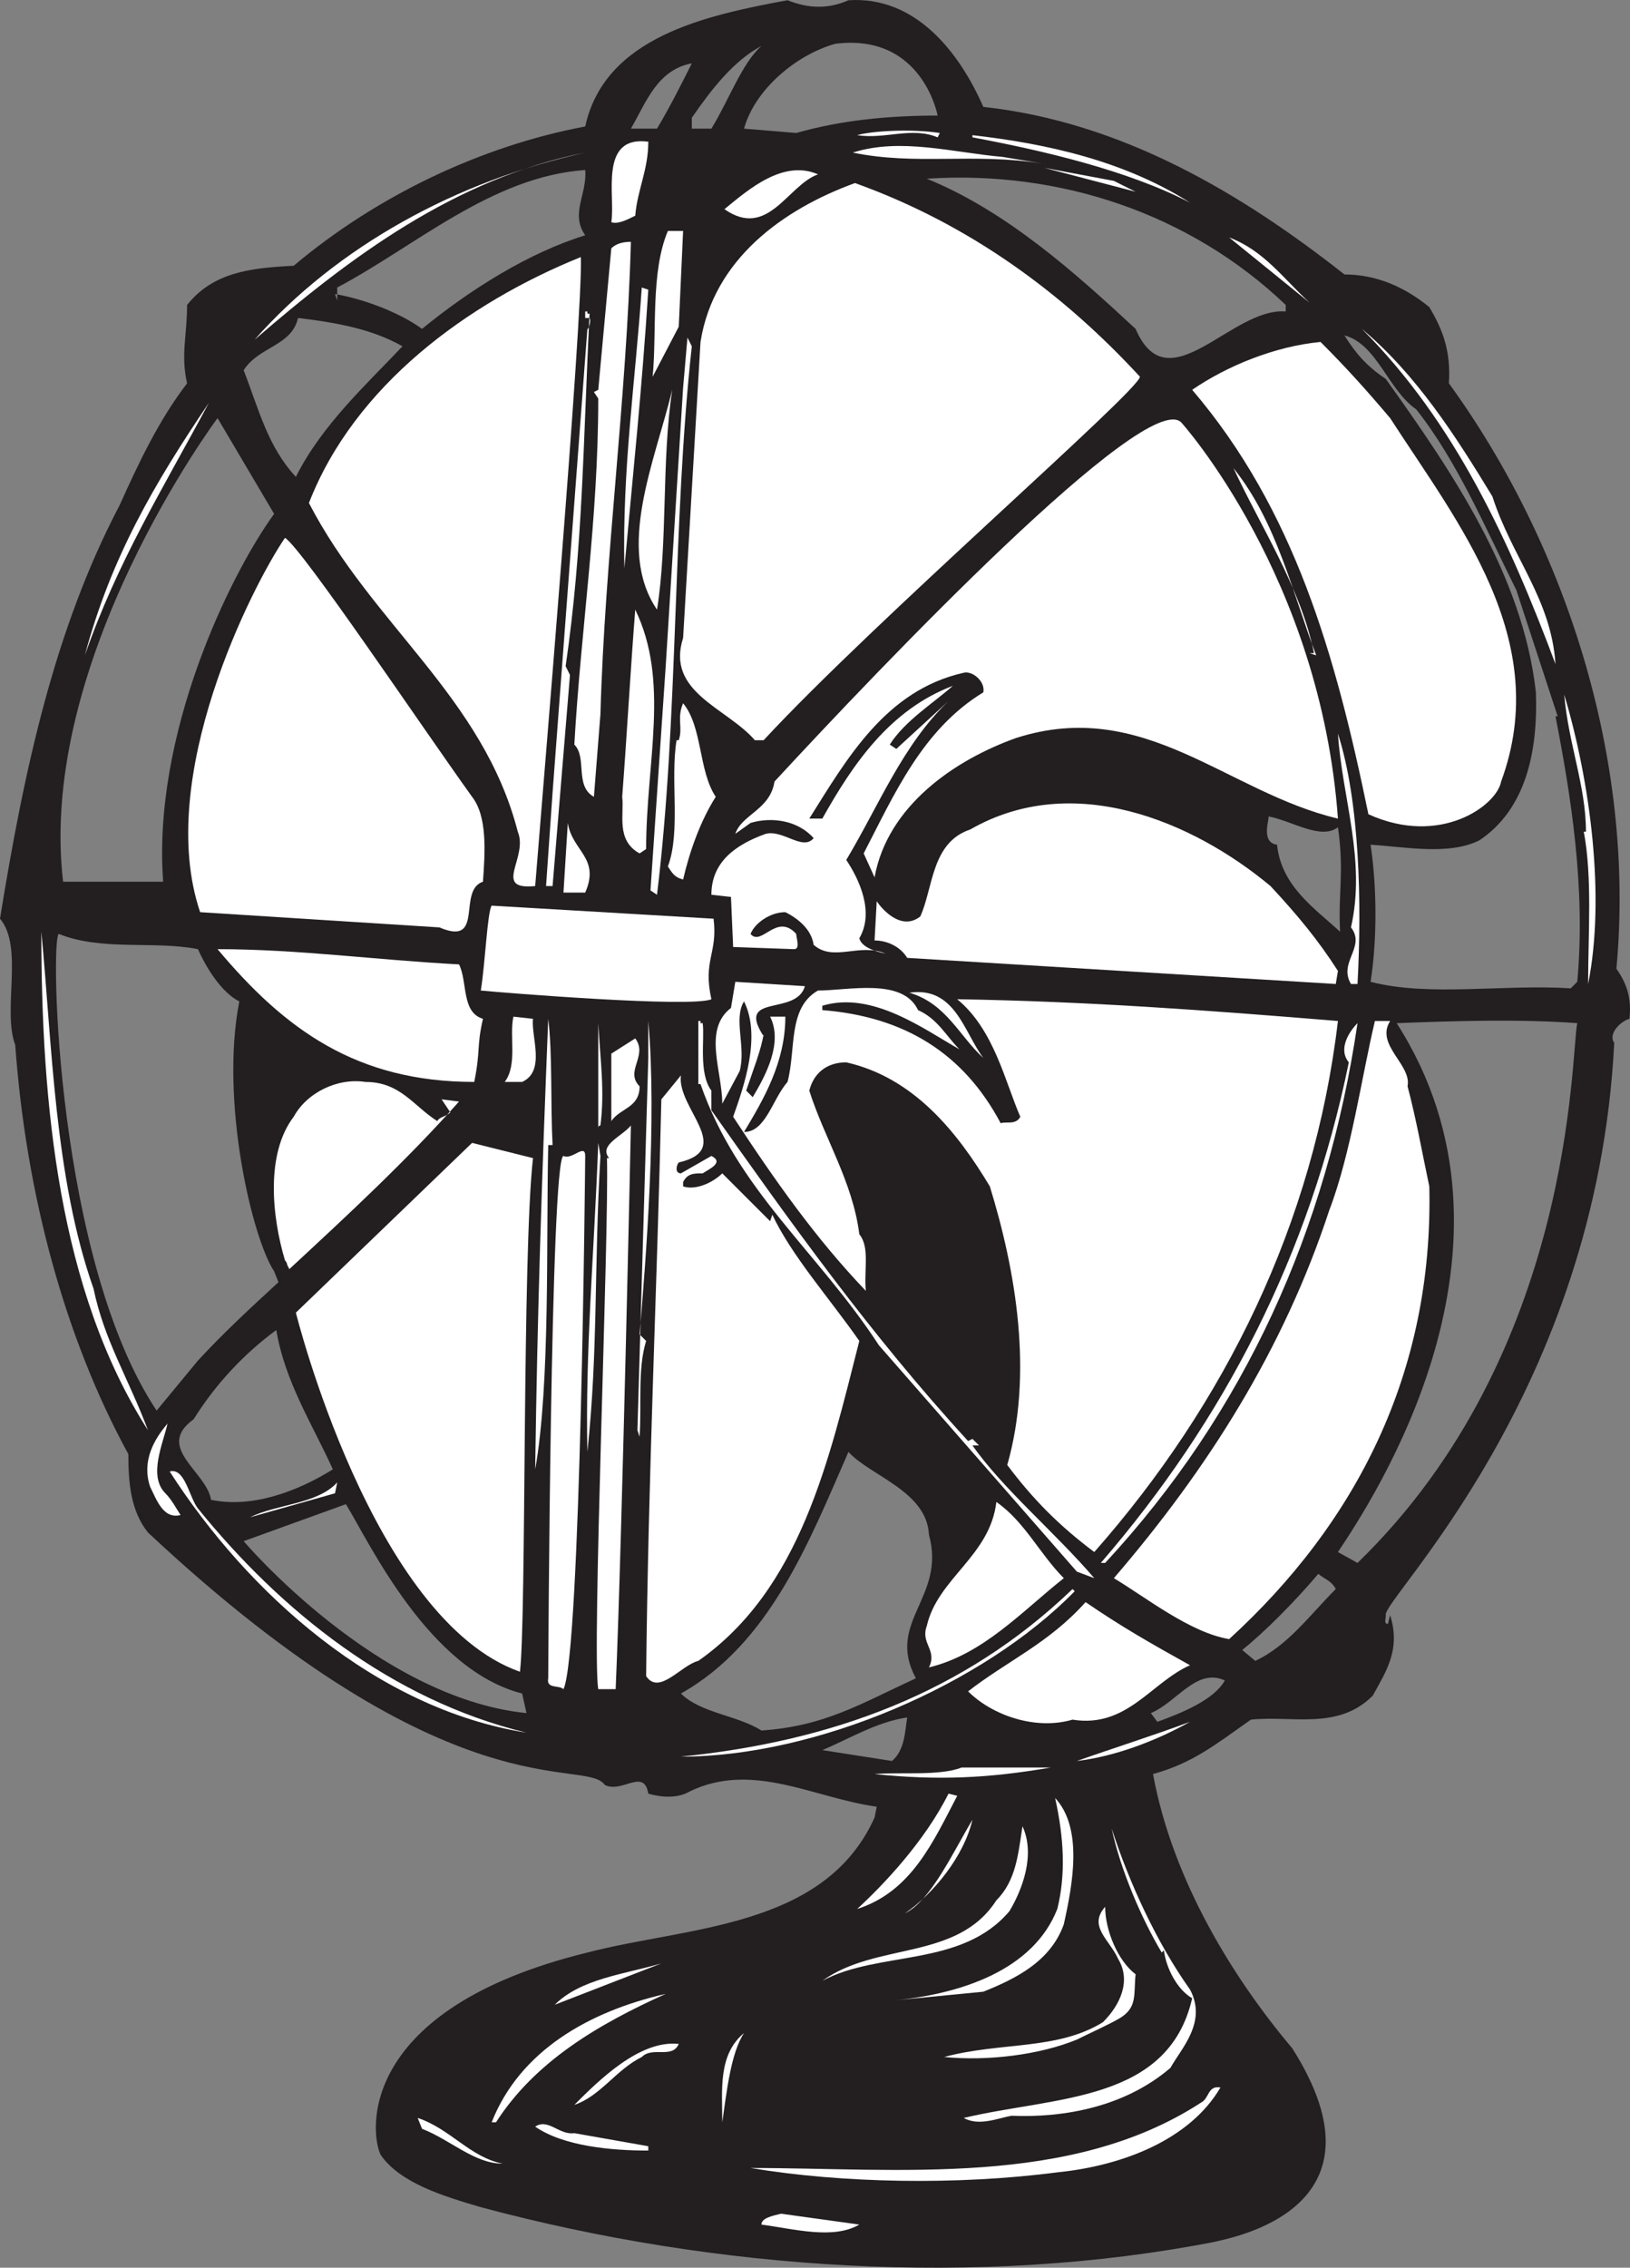
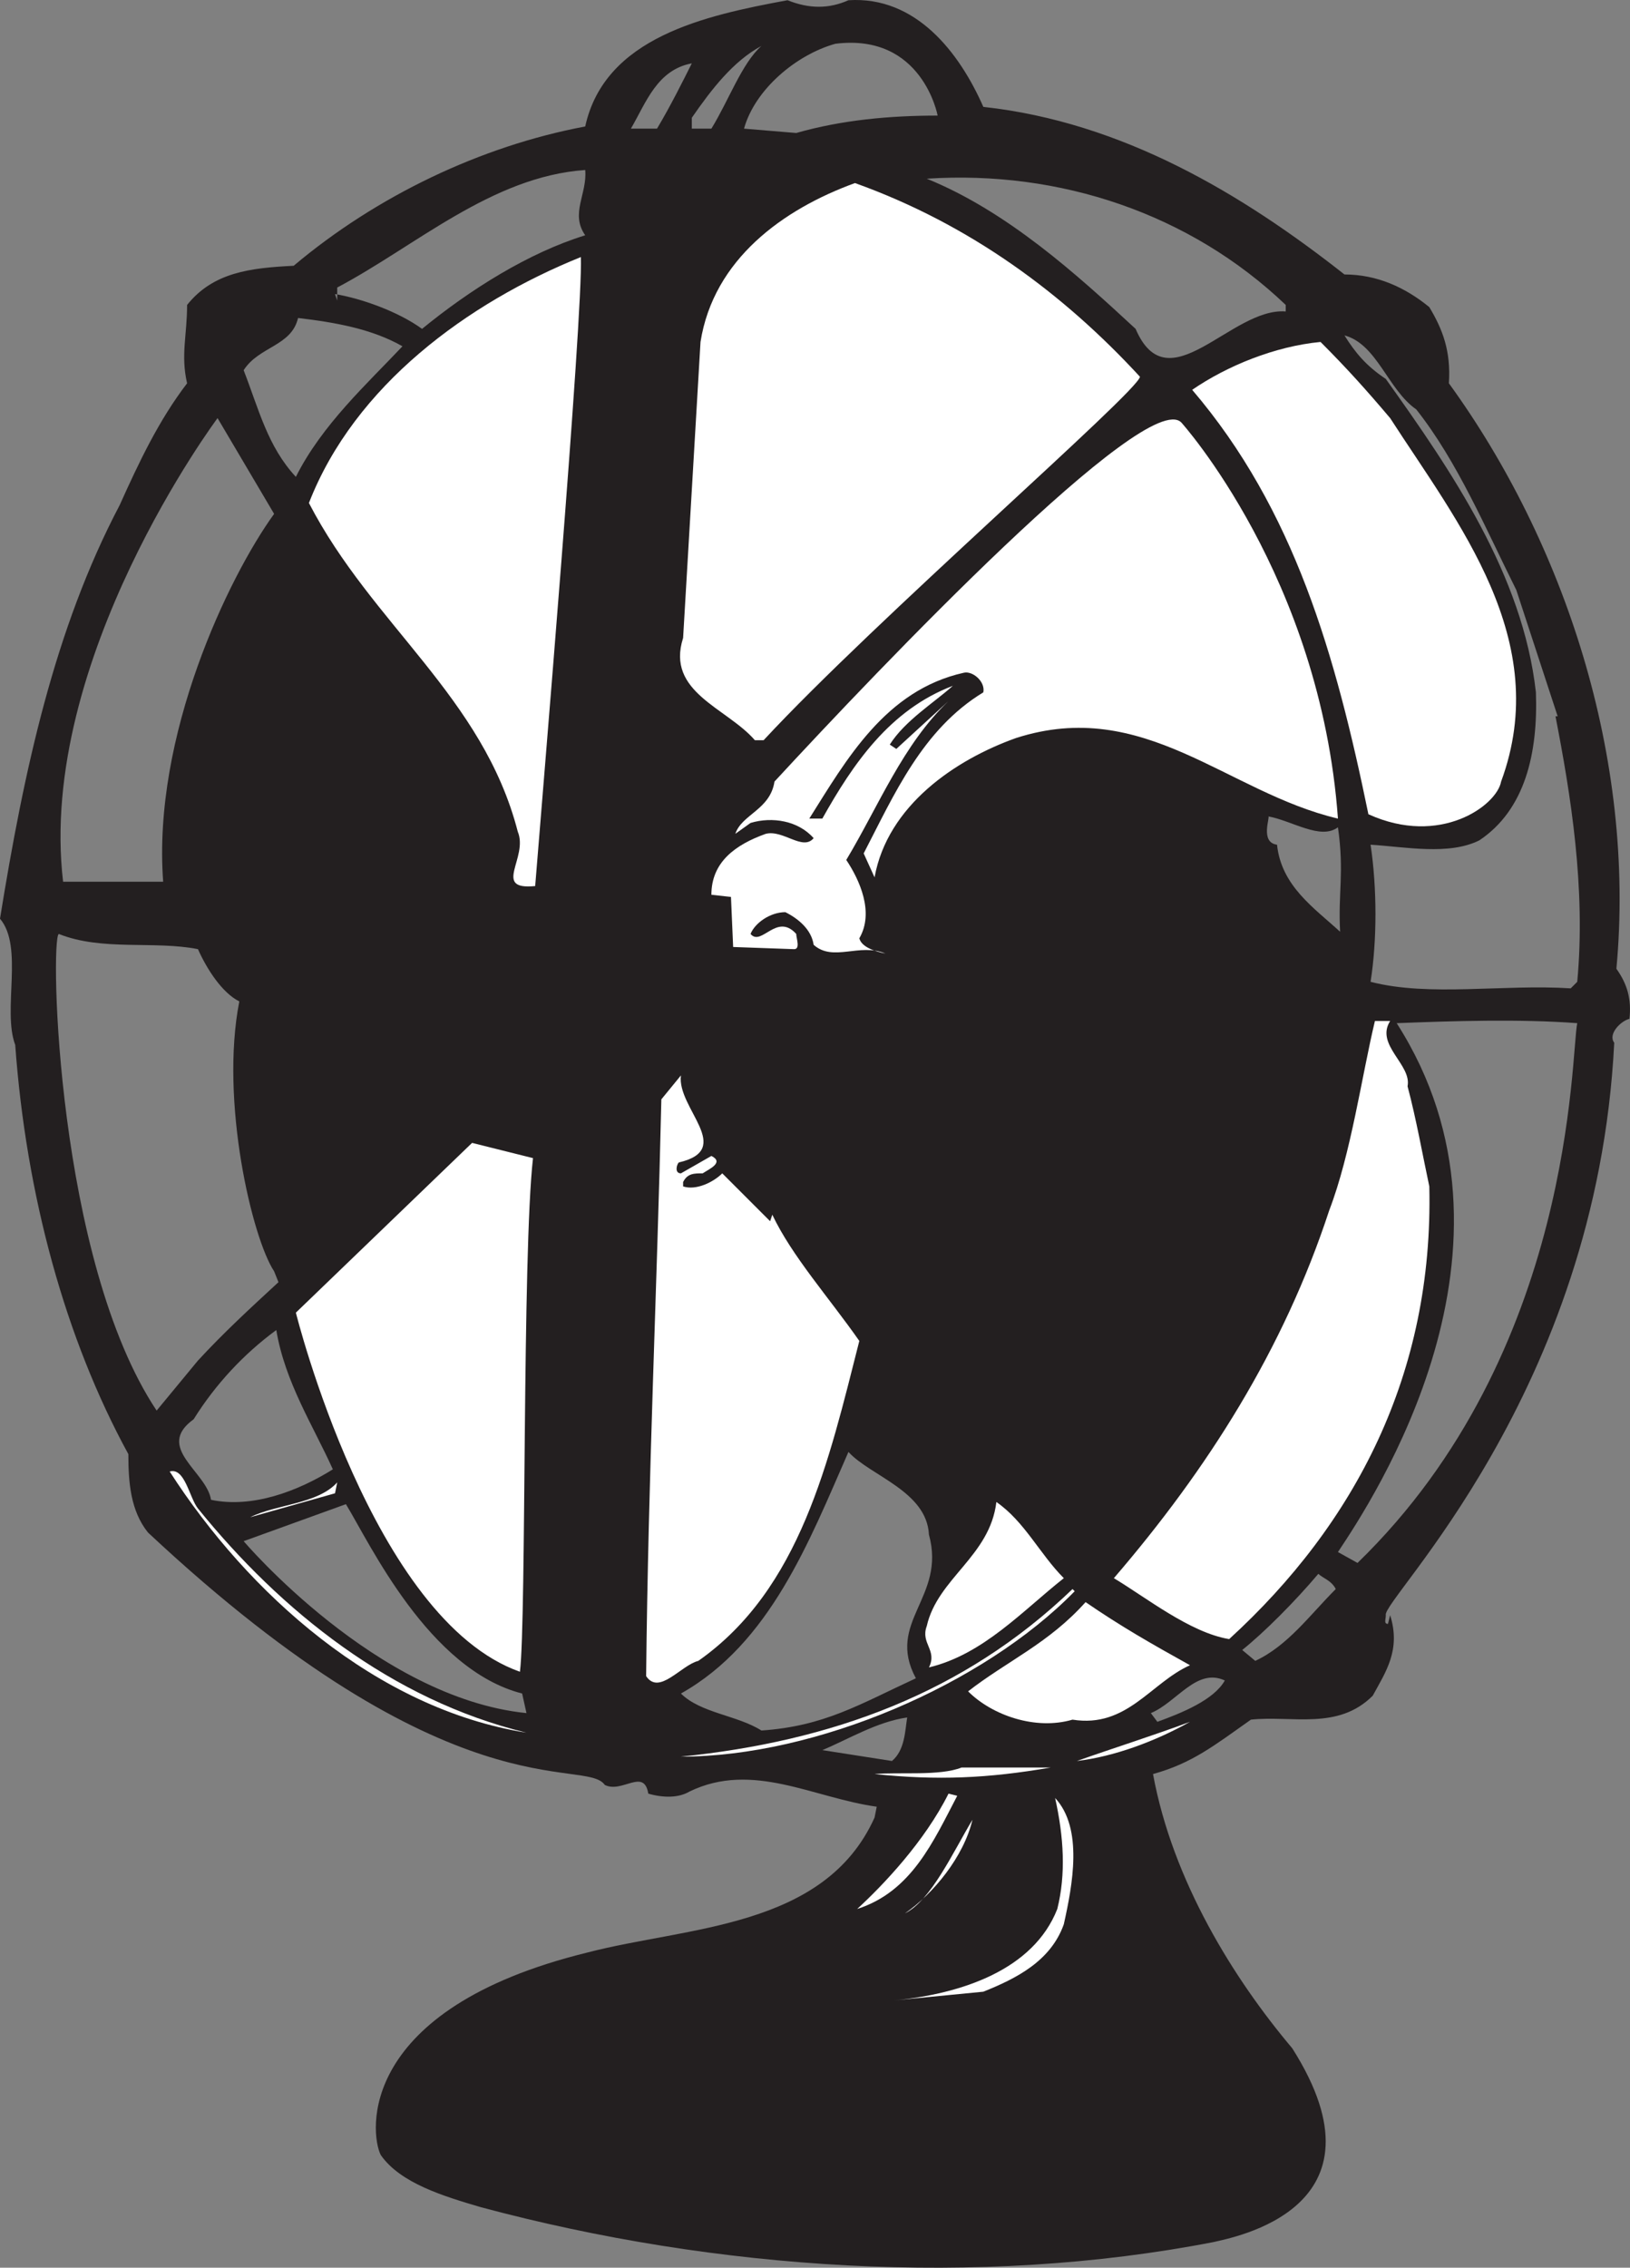
<svg xmlns="http://www.w3.org/2000/svg" width="561.938" height="781.444">
  <rect width="100%" height="100%" fill="#808080" stroke="none" />
  <path fill="#231f20" fill-rule="evenodd" d="M94.5 438.081c-7.5-11.25-18.75-58.5-12-93-6-3-11.25-11.25-14.25-18-15-3-33 .75-48-5.25-3 2.25-.75 112.5 33.75 164.25l14.25-17.25c9-9.75 18-18 27.75-27l-1.5-3.75M339 36.831c48 5.25 89.25 30 124.5 57.75 11.25 0 21 4.5 29.25 11.25 4.5 7.5 7.5 15 6.75 26.25 39.75 54.75 64.5 129 57.75 201.75 3.75 5.25 5.25 10.5 4.5 17.25-3 .75-7.5 5.25-5.25 8.25-6 120.75-80.25 192-78.75 197.25 0 1.5-.75 3 .75 3l.75-3c3.75 12-1.5 19.5-6 27.75-12 12-27.75 6.75-42 8.25-12.75 9-20.25 15-33.75 18.75 6.75 36.75 27.75 70.5 48 94.5 35.25 55.5-21 65.25-27 66.75-81 15.75-171.75 9.75-252.75-12-12.75-3.75-27.75-8.25-34.5-18-3.75-7.5-8.25-50.25 71.25-69.75 34.5-9 81.75-8.25 99-46.5l.75-3.75c-21.75-3-42.75-15.75-64.5-5.25-3.75 2.25-9 2.25-14.25.75-1.5-9-9 0-15-3-6.75-9.75-52.5 11.25-157.5-87-6-7.5-6.75-17.25-6.75-27-21.75-39.75-35.25-89.25-39-141-4.5-12 3-33.75-5.25-43.5 8.25-51 18.75-99.75 41.25-142.5 6.75-15 13.5-29.25 23.25-42-2.25-9.75 0-16.5 0-27 9-11.25 21.75-12.75 36.75-13.5 28.5-24 64.5-41.25 100.5-48C208.5 12.831 243 5.331 271.5.081c7.5 3 14.25 3 21 0 23.25-1.5 38.25 18 46.5 36.75m-51-21.75c-13.5 3.75-27.75 15.75-31.5 29.25l18 1.5c15.75-4.5 32.25-6 48.75-6 0 0-5.25-28.5-35.25-24.75m-49.5 25.5v3.75h6.75c6-9.75 10.5-22.5 17.25-28.5-9.75 5.25-17.25 15-24 24.75m-21 3.75h9c4.5-7.5 9-16.5 12-22.5-12 2.25-15.75 13.5-21 22.5m-101.25 54.75v4.5l-.75-2.25c9 1.5 21.75 6 30 12 16.5-13.5 36.75-26.25 56.25-32.25-5.25-7.5.75-14.25 0-22.5-32.25 2.25-58.5 26.25-85.5 40.5m327 6c-33-31.5-78-46.5-123.75-43.5 27.75 11.25 51.75 33 72 51.75 11.25 26.25 33-7.5 51.75-6v-2.25m-340.5 4.5c-2.25 9.75-13.5 9.75-18.75 18 5.25 13.5 8.25 26.25 18 36.75 9-18 24.75-32.25 36.75-45-10.5-6-23.25-8.25-36-9.75m360.75 6c3.75 6 7.5 10.5 14.25 15 22.5 31.5 47.25 67.5 51.75 108 .75 21-3.75 40.5-19.5 51-10.5 5.25-25.5 2.25-37.5 1.5 2.25 15 2.25 33 0 47.25 20.25 5.25 45.75.75 69 2.25l2.25-2.25c3-32.25-2.25-64.5-7.5-91.5h.75l-14.25-43.5c-10.5-21-20.25-44.25-34.5-62.25-9.75-6.75-13.5-22.5-24.75-25.5M75 144.081s-62.25 83.25-53.25 159.75h34.5c-3.75-50.25 22.5-105 38.25-126.75l-19.5-33m362.25 137.25c.75 0-3 9 3 9.75 1.5 14.25 12.75 21.75 21.75 30-.75-13.5 1.5-20.25-.75-36-6 4.5-15.75-2.25-24-3.75m44.25 71.25c49.5 77.25-8.25 164.25-20.25 182.25l6.75 3.75c75-72.75 73.5-175.5 75.75-186-20.25-1.5-42.75-.75-62.25 0M95.25 458.331c-11.25 8.25-21 18.75-28.5 30.75-13.5 9.75 4.5 18 6 27.75 14.25 3 30-3 42-10.5-6.75-15-16.5-30-19.5-48m197.25 42c-13.5 30.75-27 66-57.75 83.25 6.75 6.75 19.5 7.5 27.75 12.75 21.75-1.5 33.75-9 53.25-18-10.5-19.5 10.5-27.75 4.5-49.5-.75-15-20.25-20.25-27.75-28.5m-173.25 18L84 531.081s45.75 54 97.5 59.25l-1.5-6.75c-32.25-8.25-52.5-51.75-60.75-65.25m335.25 24c-8.25 9.75-18.75 20.25-26.25 26.25l4.5 3.75c11.25-5.25 18.75-15.75 27.75-24.75-1.5-3-4.5-3.75-6-5.25m-57.75 48 2.25 3c8.25-3 19.5-7.5 23.25-14.25-9.75-4.5-16.5 7.5-25.5 11.25m-113.25 12.75 24 3.75c4.5-3.75 4.5-10.5 5.25-15-10.5 1.5-20.25 7.5-29.25 11.25" />
  <path fill="#231f20" fill-rule="evenodd" d="M277.5 297.081c-4.5 5.25-12-.75-17.25 3l-8.25 6.75c3.75-4.5 6-11.25 14.25-12 3.75 0 7.5.75 11.25 2.25m14.25 15c0 6 0 8.25-2.25 13.5-2.25-9 .75-23.25-11.25-26.25 6-1.5 12.75 5.25 13.5 12.75m-8.25 2.25v8.25c-5.25.75-1.5-4.5-3-7.5-3.75-2.25-3.75-4.5-7.5-6.75h-10.5c6.75-7.5 16.5.75 21 6" />
-   <path fill="#fff" fill-rule="evenodd" d="M201.75 52.581c-45 9-81 36-114 64.5 28.5-32.25 69.75-54.75 114-64.5" />
-   <path fill="#231f20" fill-rule="evenodd" d="M320.25 68.331c29.25 16.5 56.25 34.5 77.25 60l1.5-.75c-21.75-25.5-46.5-45-78.75-59.25m-225 34.5c-9 .75-21 .75-20.25 13.5-.75 14.25 5.25 28.5 13.5 39.75-6.75-12.75-21.75-28.5-12.75-48 4.5-6 12.75-6.75 19.5-5.25m276 53.25c-24.75 21-44.25 43.5-66 63.75 20.25-23.25 40.5-43.5 66-63.75m-274.5 14.25-7.5-11.25c21 36.75 46.5 66 69.75 100.5l-6.75-9-55.5-80.25m119.25 28.5h-2.25c-1.5 36.75-6 72.75-6.75 108.75l2.25-8.25 6.75-100.5m29.25 90c8.25-17.25 19.5-29.25 32.25-41.25-9.75 13.5-26.25 25.5-32.25 41.25m-184.5 23.25c-10.5 2.25-23.25.75-34.5-1.5 11.25-2.25 23.25-2.25 34.5 1.5m-24 6 57 2.25-57-2.25m61.5 2.25-.75.75 39.75 2.25c-13.5-.75-26.25-.75-39-3m-9 31.5c-3 12.75 2.25 22.5 3.75 34.5 5.25-8.25 12.75-13.5 21.75-17.25l-25.5-17.25m20.25 84.75c15.75-17.25 36.75-36 51.75-52.5-14.25 19.5-33 36-51.75 52.5" />
  <path fill="#fff" fill-rule="evenodd" d="M294.75 63.081c-24.75 9-48.75 26.25-53.25 54.75l-6 102c-6 18.75 15 24 24.75 35.25h3c38.25-41.25 129-120 129.75-125.25-26.25-28.5-58.5-52.5-98.25-66.75M106.5 173.331c21.75 42 60 66.75 72 113.25 3.75 9-9 20.25 6 18.75 2.25-28.5 16.5-196.5 15.75-216.75-39 15.75-78 44.25-93.75 84.75m300.75-27.75c-12-12-104.25 84.75-140.25 123.75-1.5 9.75-11.25 11.25-13.5 18l5.25-3.75c7.5-2.25 16.5-.75 21.75 5.25-3.75 4.5-10.5-3-16.5-1.5-10.5 3.75-18.75 9.75-18.75 21l6.75.75.75 17.25 21 .75c2.25 0 .75-3.75.75-5.25-6.75-7.5-12 4.5-15.75 0 1.5-3.75 6.75-7.5 12-7.5 4.5 2.25 9 6 9.75 11.25 6.75 6 15.75-.75 24.75 3-3.75-.75-8.25-2.25-9-5.25 5.25-9 0-20.25-4.5-27 11.25-18.75 19.5-39.75 35.25-54.75l-18 16.5-2.25-1.5c5.25-8.25 15-14.25 21.75-20.25-21.75 8.25-34.5 27-45 45.75H279c12.75-20.25 26.25-44.25 53.25-50.25 3-.75 7.5 3 6.75 6.75-21 12.75-30.75 35.25-41.25 55.5l3.75 8.25c4.5-24.75 27.75-40.5 48.75-48 44.25-14.25 72.75 18.75 111 27.75-6-83.25-54-136.5-54-136.5" />
-   <path fill="#fff" fill-rule="evenodd" d="M98.25 185.331c-11.25 16.5-45 82.5-29.25 129l82.5 5.25c15.75 6.75 6-12.75 15-15.75.75-10.5 1.5-22.5-3.75-29.25-17.25-24-58.5-85.5-64.5-89.25m137.25 57c-2.25 5.25 0 8.25-1.5 12.75h-.75c-2.25 13.5 1.5 31.5-3 43.5 1.5 2.25 2.25 3.75 5.25 4.5 2.25-9.75 6-20.25 11.25-28.5-6-9-4.5-24-11.25-32.25m202.5 63c-27-22.5-68.25-39.75-103.5-19.5-13.5 4.5-12.75 20.25-17.25 30-6.75 5.25-13.5-3-15-5.25l-.75 13.5c4.5 0 9 2.25 11.25 6l147.75 9 .75-4.5c-6.75-10.5-13.5-18.75-23.25-29.25m-363 21.75c23.25 27.75 48 45.75 88.5 45.75 2.25-11.25.75-12 3-21.75-7.5-2.25-5.25-12.75-8.25-18.75-28.5-1.5-55.5-5.25-83.25-5.25m178.5 11.25-1.5 9c-9.75 7.5-3 21.75-3 33l6-11.25c2.25-8.25-2.25-18 1.5-24 6 12 0 29.25-3.75 39.75 14.25 21.75 28.5 42 45.75 60-.75-6.75 1.5-15-2.25-19.5-2.25-18-12-33-17.25-49.5 1.5-6 6-9.75 12.75-9.75 23.25 5.25 38.25 24 49.5 42.75 9 29.25 15 64.5 6 96 9 12 18 21 30 30 45-51 75.75-113.25 84-183-45.75-3.75-86.25-6.75-131.25-7.5 12.75 10.5 16.5 28.5 21.75 40.5-1.5 3-5.25 1.5-6.75 2.25-12.75-24-33-36.75-61.5-39v-1.5c17.25-5.25 35.25 8.25 47.25 15-4.5-4.5-7.5-10.5-14.25-13.5-5.25-11.25-24-6.75-34.5-6.75-10.5 6-7.5 20.25-10.5 31.5-5.25 6-7.5 17.25-15 17.25 6.75-11.25 14.25-24 14.25-39.75h-5.25c4.5 9-1.5 20.25-6 27.75l-2.25-2.25c2.25-6.75 5.25-14.25 6-19.5v.75c-9.75-15 11.25-6.75 14.25-17.25l-24-1.5" />
  <path fill="#fff" fill-rule="evenodd" d="M474 351.831c-4.5 18.75-8.25 45.75-15.75 65.25-15.75 48-42 89.25-74.25 126.75 11.25 6.75 26.25 18.75 39.75 21 43.5-39.75 70.5-91.5 69-156-2.25-10.5-4.5-23.25-7.5-34.5 1.5-7.5-11.25-14.25-6-22.5H474m-239.25 18.75-6.75 8.25c-1.5 66-4.5 128.25-5.25 198.75 4.5 6.75 12-3.75 18-5.25 35.25-24.75 45-69 55.5-110.25-10.5-15-23.25-29.25-30-43.5l-.75 2.25-16.5-16.5c-3 3-9 6-13.5 4.5v-1.5c1.5-3 3.75-3 6.75-3 2.25-1.5 7.5-3.75 3-6l-10.5 6c-2.25 0-1.5-3-.75-3.75 19.5-4.5-.75-18.75.75-30m-72 23.25-60.75 58.5s26.25 105.75 77.25 123.75c2.25-18.75.75-144 4.5-177l-21-5.25m180.75 123.75c-2.25 18.75-20.25 26.25-24 42.75-2.25 6 3.75 8.25.75 14.25 18.75-4.5 32.25-19.5 46.5-30.75-8.25-8.25-13.5-19.5-23.25-26.25m30.75 34.5c-12.75 14.25-27 20.25-40.5 30.75 8.25 8.25 23.25 13.5 36 9.75 18.75 3 27-12.75 40.5-18.75-13.5-7.5-24-13.5-36-21.75m81-434.25c-15.75 1.5-32.25 8.25-44.25 16.5 35.25 41.25 49.5 91.5 60.75 146.25 24.75 11.25 44.25-3 45.75-11.25 18-48.75-15-89.25-38.25-125.25-8.25-9.75-15-17.25-24-26.25M327 618.081c-8.25 16.5-22.5 31.5-31.5 39.75 18.75-6 26.25-23.25 34.5-39l-3-.75m36.75 1.5c3 13.5 3.75 26.25.75 38.25-8.25 21-33 29.25-56.25 31.5l30.75-3c11.25-4.5 23.25-10.5 27.75-23.25 3-13.5 6.75-33-3-43.5M312 659.331c9-4.5 16.5-21 23.25-32.25-3 12.75-13.5 25.5-23.25 32.25" />
-   <path fill="#fff" fill-rule="evenodd" d="M352.5 629.331c-1.5 9.75-2.25 18.75-9 25.5-13.5 21-41.25 14.25-60 27.75 19.5-10.5 48-4.5 64.5-24 4.5-7.5 9-19.5 4.5-29.25m30.75.75c3 14.25 10.5 31.5 17.25 42.75l.75-.75c.75 6 4.5 13.5 9.75 16.5-8.25 36-47.25 33.75-78.75 41.25 5.25 3 12 0 16.5-.75 18 .75 39-3 54.75-16.5 3.75-6.75 12.75-15.75 6.75-27-11.25-15.75-21-36.75-27-55.5" />
-   <path fill="#fff" fill-rule="evenodd" d="M381 657.081c-6 6.75 1.5 11.25 4.5 18 4.5 7.5.75 15.75-5.25 21.75-15.75 9.75-35.25 6.75-54.75 12 15 1.5 33-.75 45.75-6 4.5-2.25 11.25-5.25 15-7.5 6-3.75 4.5-8.25 5.25-15-6-4.5-10.5-15-10.5-23.25m-153 19.5c-12.75 3.75-27.75 5.25-36.75 14.25l36.75-14.25m1.5 10.5c-26.25 6-50.25 19.5-60 44.25h1.5c13.5-21 35.25-33.75 58.5-44.25m19.5 44.25c1.5-10.5 3-24 7.5-30.75-9 7.5-7.5 19.5-7.5 30.75m-51-6c9-3 14.25-12 23.25-16.5 3.75-3.75 10.5.75 12.75-4.5-13.5-1.5-27.75 12.75-36 21m216-.75c-45 29.25-104.25 22.5-155.25 22.5 31.5 5.25 71.25 6 105.75 1.5 22.5-2.25 45.75-11.25 56.25-29.25-4.5-.75-3.75 3.75-6.75 5.25m-270 5.25 1.5 3.75c9.75 3.75 18 12 27.75 12-11.25-2.25-18-12-29.25-15.75m54 5.25c-5.25.75-9-5.25-13.5-2.25 9.75 6.75 26.25 8.25 39 8.25v-1.5l-25.5-4.5m71.25 27.75c-3 .75-6.75 1.5-6.75 3.75 11.25 1.5 24.75 5.25 33.75 0l-27-3.75m-58.5-686.25c2.25.75 5.25-.75 8.25-2.25.75-9 4.5-15.75 4.5-25.5-17.25-2.25-11.25 18.75-12.75 27.75m39-4.5c15 10.5 21.75-8.25 32.25-12-12-5.25-24 5.25-32.25 12m-14.25 7.5h-5.25c-6 14.25-3.75 34.5-5.25 50.25l9-17.25 1.5-33m-24.75 6-4.5 48.75-1.5.75 1.5 2.25c0 42-6 79.5-8.25 119.25 4.5 4.5 0 14.25 6.75 18l2.25-28.5c1.5-54 9-108 10.5-162.75-3 0-5.25.75-6.75 2.25m10.5 13.5c-2.25 33-6.75 62.25-6 96.75 3-33 6-60.75 8.25-96l-2.25-.75m-18.75 9v-.75h-.75v2.25h1.5c.75 1.5-.75 4.5-.75 3.75l-12 159.75-2.25 32.25h2.25l6-72.75-1.5-3c6-41.25 6-76.5 8.25-121.5h-.75m34.5 8.25-1.5 17.25-6 96-5.25 77.25 2.25 1.5c7.5-61.5 5.25-127.5 12-189l-1.5-3m-5.25 18c-6 24.75-19.5 54.75-5.25 75.75 3.75-23.25 1.5-51 5.25-75.75M219 210.081c-1.5 18.75-3 45-4.5 64.5.75 6-2.25 15 6 19.5l2.25-1.5c0-30 8.25-57.75-3.75-82.5m-23.25 73.5-1.5 24h7.5c5.25-12-4.5-14.25-6-24m-26.25 28.5c-1.5 2.25-2.25 20.25-3.75 29.25 7.5.75 72.75 6 79.5 3-3-13.5 2.25-15.75.75-27.75l-76.5-4.5m7.5 38.25c-1.5 6.75 1.5 16.5-3 22.5h6c8.25-3.75 3-15.75 3.75-21.75l-6.75-.75m12 .75c-2.25 56.25-3.75 101.25-4.5 155.25 5.25-29.25 3.75-79.5 4.5-111.75h1.5c-.75-14.25 0-31.5-1.5-43.5m34.5.75v12.75l-3.75 128.25.75 2.25c.75-11.25-.75-23.25 2.25-33l-2.25-2.25c2.25-27 6-73.5 3-108m-17.25.75v37.5-1.5s0-.75.75-.75c1.5-12 0-21.75-.75-35.25m12.75 5.25-8.25 5.25v23.25c3-4.5 9.75-4.5 9.75-12-5.25-5.25 3-10.5-1.5-16.5m-1.5 30c-3 3.75-11.25 6.75-7.5 11.25h-.75c.75 26.25-5.25 170.25-3 183h6c2.25-52.5 5.25-194.25 5.25-194.25m-11.25 6c-1.5 39.75-4.5 71.25-3.75 106.5 3.75-35.25 2.25-63.75 4.5-102l-.75-4.5m-4.5 4.5c0-4.5-4.5 1.5-7.5 0-4.5.75-5.25 180-5.25 180-.75 3.75 3.75 2.25 5.25 3.75 6-12 7.5-183.75 7.5-183.75m-102 39c20.25-18.75 40.5-37.5 58.5-57.75l-6-.75 3 4.5c-1.5 1.5-3.75 1.5-4.5 3-8.25-5.25-12.75-13.5-24.75-13.5-9.75-1.5-20.25 3.75-24.75 12-9.75 12.75-7.5 34.5-3 49.5.75.75.75 1.5.75 1.5l.75 1.5M324 45.831c-9.75-1.5-23.25-.75-28.5.75 9.75 1.5 18.75-3 27.75.75l.75-1.5m11.25.75v.75c24 4.5 53.25 11.25 75 22.5-22.5-14.25-48.75-20.25-75-23.25m10.5 7.5c-17.25-1.5-35.25-6.75-51.75-1.5 21.75 4.5 41.25 0 65.25 3.75l-13.5-2.25m38.25 8.25-24-4.5 31.5 8.25zm67.5 42-27.75-22.5c12 4.5 18.75 14.25 27.75 22.5m18 9c32.25 32.25 51 73.5 66.75 115.5-1.5-22.5-15-36.75-21.75-57.75-12.75-21-26.25-42-45-57.75m-440.25 112.5c11.25-32.25 26.25-56.25 42.75-87-18.75 27.75-33.75 53.25-42.75 87m396-64.5c9 19.5 23.25 41.25 27.75 63.75h-1.5l2.25.75c-8.25-21.75-13.5-45.75-28.5-64.5m114 78c1.5 17.25 7.5 31.5 7.5 47.25H546c3 15.75 1.5 35.25 1.5 52.5 6-30 .75-69.75-8.25-99.75m-78 13.5c1.5 22.5 9.75 43.5 4.5 66.75 5.25 6.75-4.5 12 0 19.5H468c1.5-27.75.75-63-6.75-86.25m-447 68.25c0 59.25 6 123.75 36.75 171.75-6.75-18-15-30.75-18.75-48.75-13.5-38.25-14.25-84-18-123m270 11.25 39.75 3.75-39.75-3.75m87 6 47.25 3-47.25-3m-57.75 3.75c12.75 3.75 17.25 15 25.5 22.5-6.75-9-9.75-24.75-25.5-22.5m-72 10.5v-.75h-.75v21.75h.75c12.75 36.75 40.5 57.75 61.5 90l68.25 78 6 2.25c-13.5-15.75-31.5-30.75-42-45.75h2.25l-2.25-2.25-1.5.75c-33.75-36.75-61.5-75.75-88.5-114v-6.75c-4.5-6-2.25-18-3-23.25h-.75m223.5 13.5c-13.5 66-42.75 123-85.5 172.5h1.5c48-51.75 76.5-114.75 87-186-3 3-6.75 9-3 13.5m-407.25 124.5c-4.5 5.25-9 12.75-6 21.75 2.25 4.5 4.5 11.25 10.5 9.75-1.5-2.25-3-5.25-5.25-7.5-6-6-.75-17.25.75-24" />
  <path fill="#fff" fill-rule="evenodd" d="M68.25 519.831c-3-3.75-4.5-14.25-9.75-12.75 27 42 71.25 81.75 123 90-46.5-11.25-84.75-42-113.25-77.25m47.25-5.25.75-3.75c-6.75 7.5-21 7.5-30 12l29.25-8.25m254.25 33c-37.5 36-83.25 52.5-135 57.75 46.5 0 104.25-24.75 135.75-57l-.75-.75m40.5 45.75c-12 6.75-26.25 12-39 13.5 12.75-4.5 27-9 39-13.5m-78.75 15.75c-7.5 3-21.75 1.5-30 2.25 21.75 2.25 39 1.5 60.75-2.25H331.5" />
</svg>